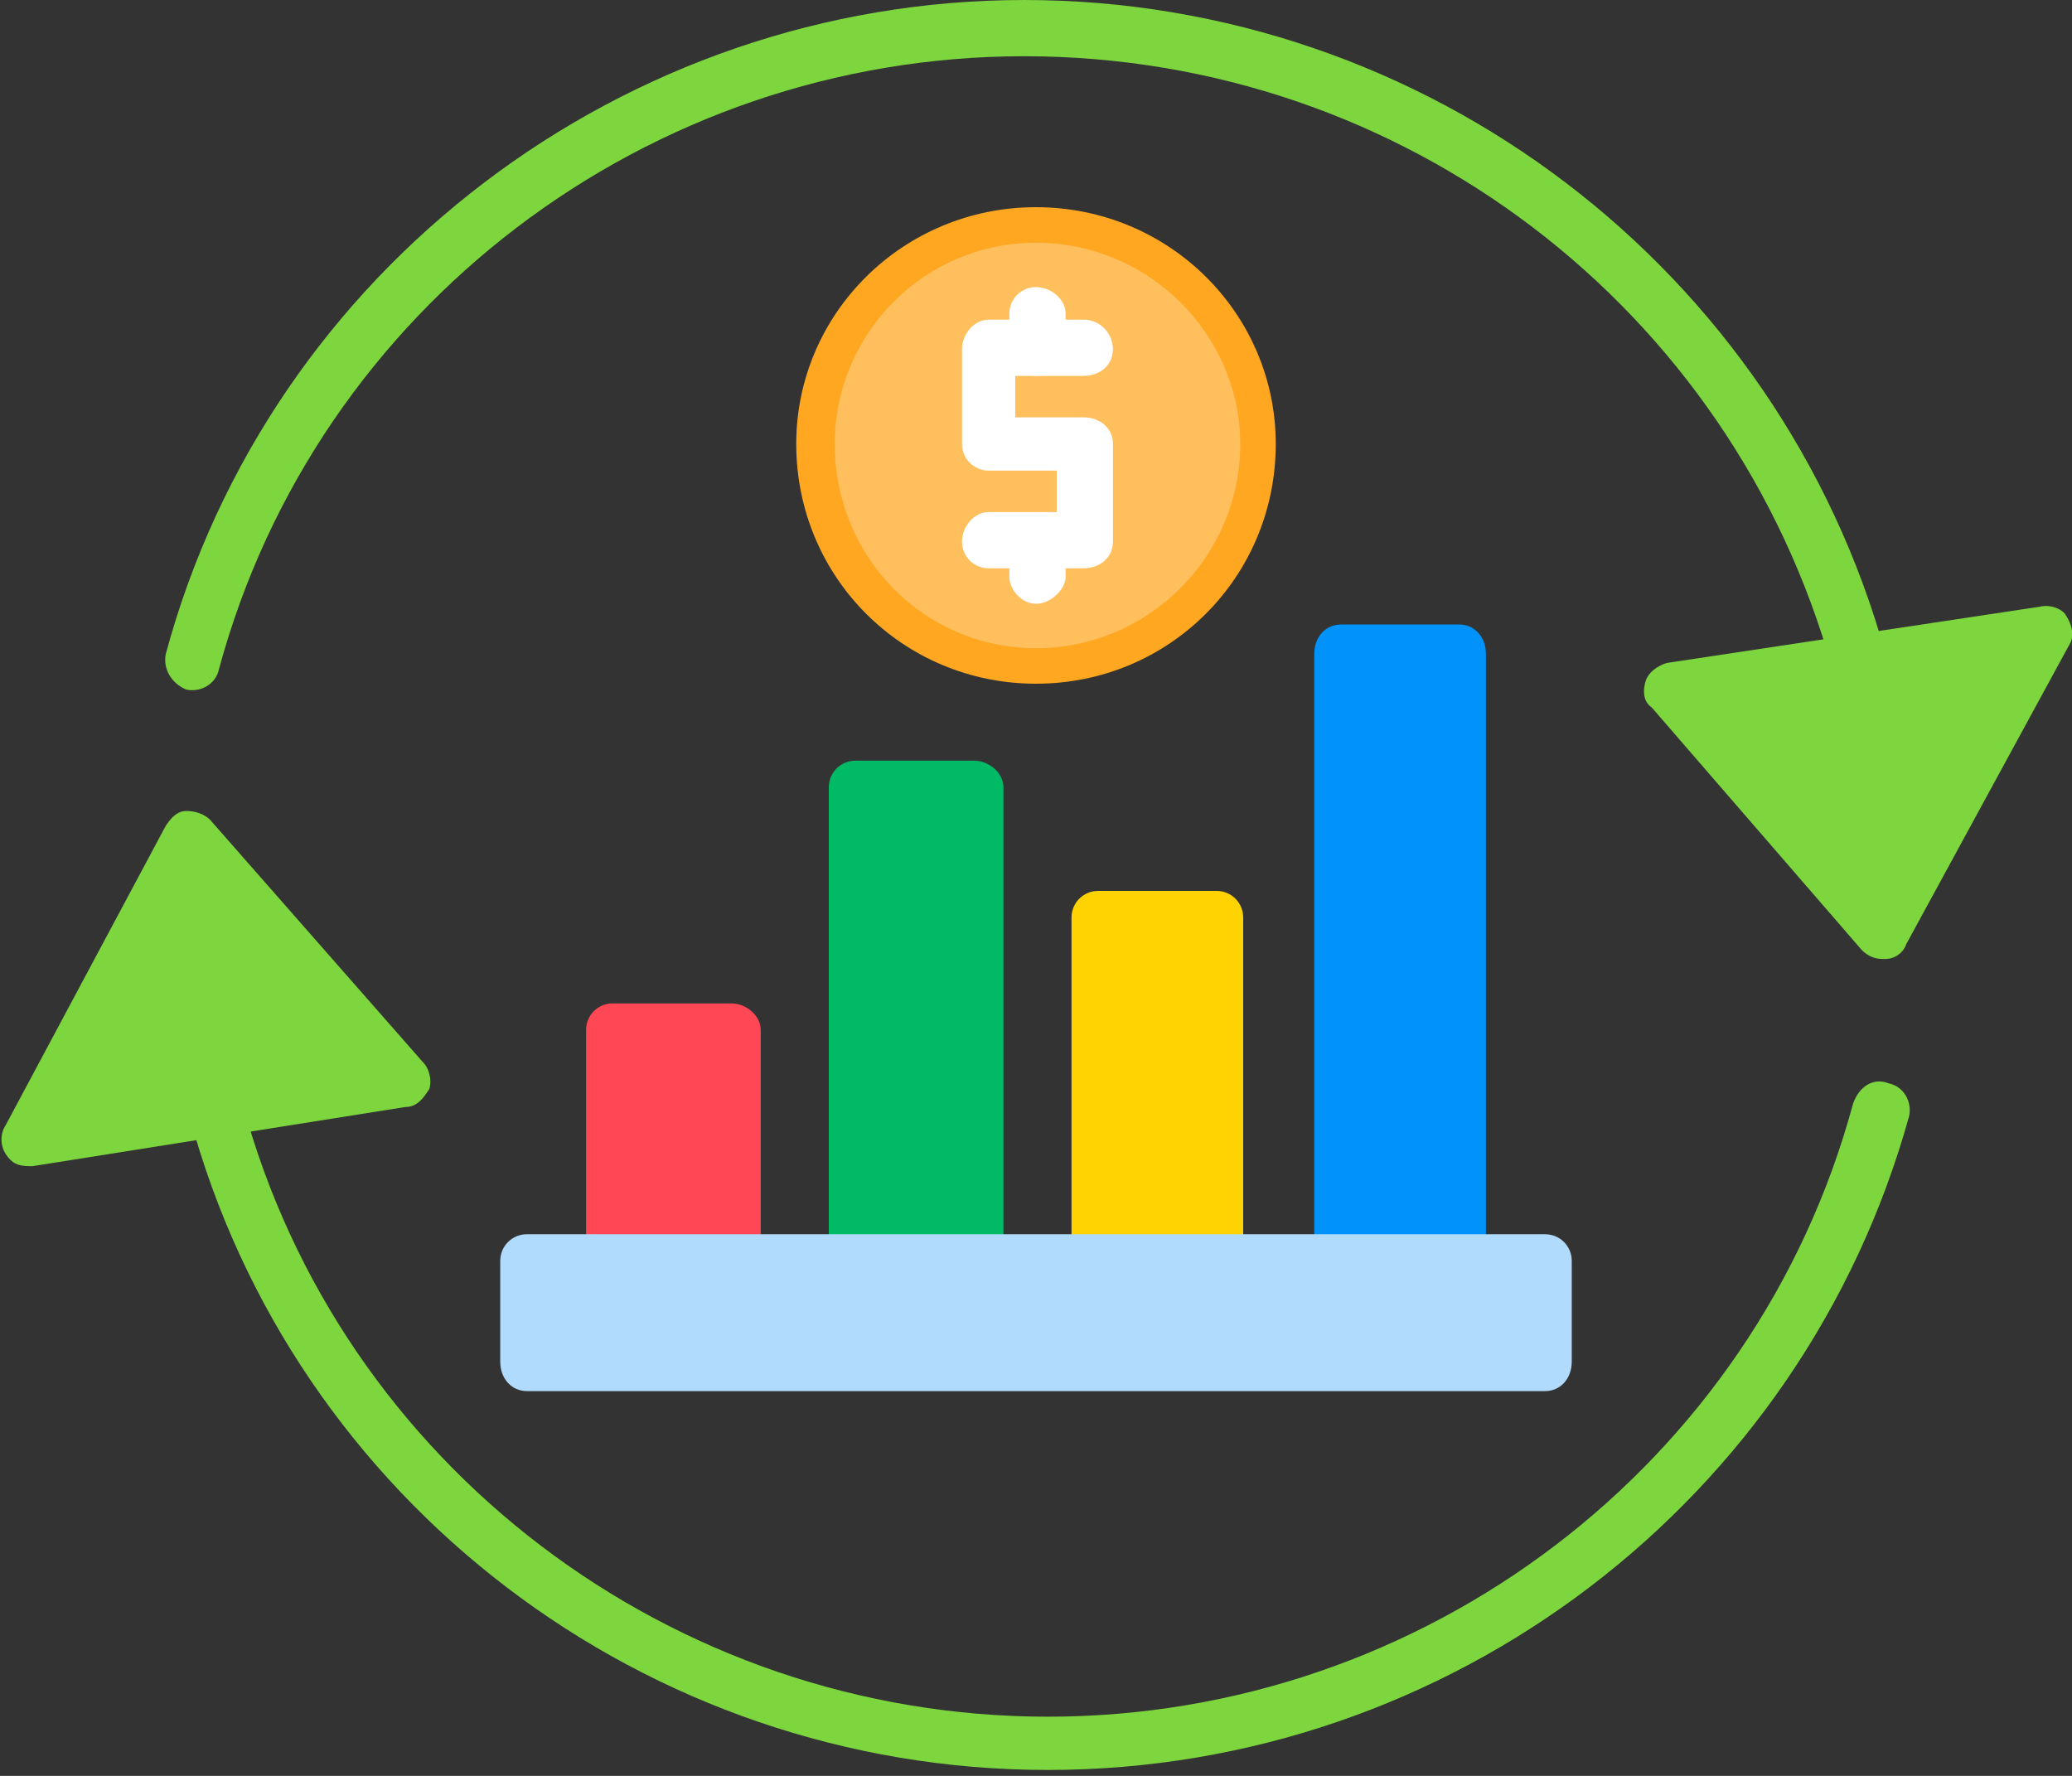
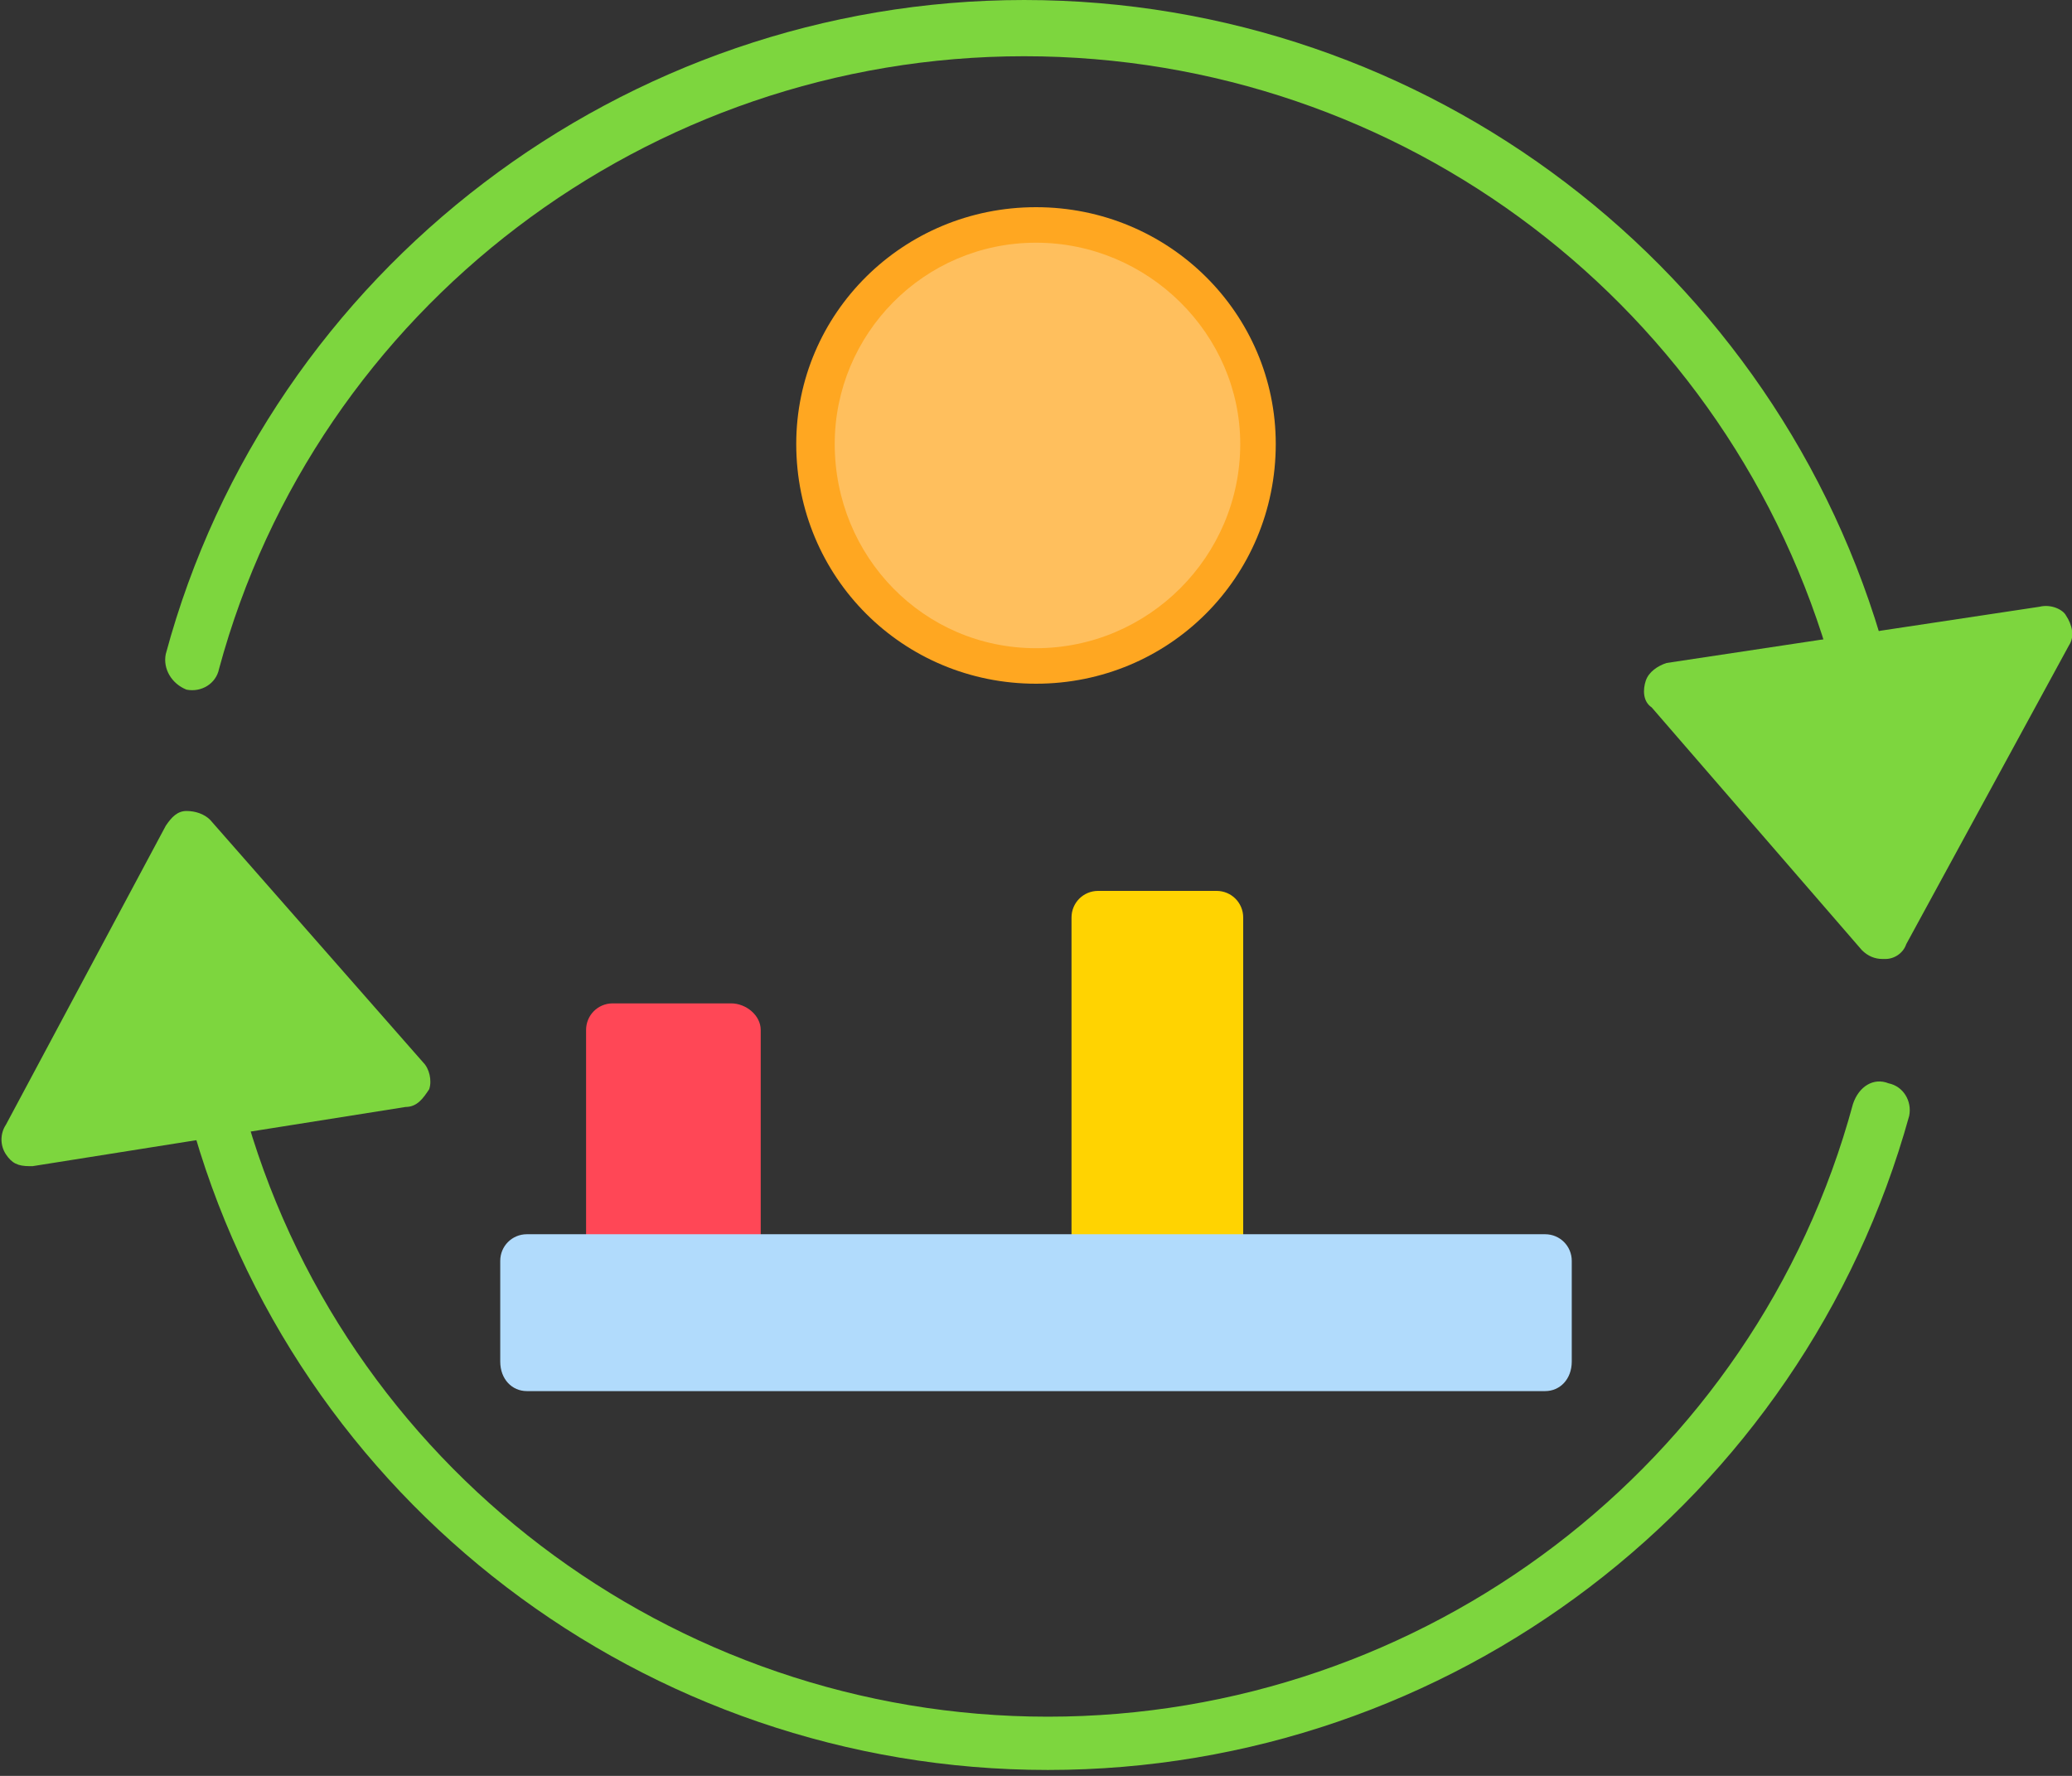
<svg xmlns="http://www.w3.org/2000/svg" version="1.2" viewBox="0 0 70 60" width="70" height="60">
  <rect x="0" y="0" width="70" height="60" fill="#333333" stroke="none" />
  <style>.a{fill:#7dd63e}.b{fill:#ff4756}.c{fill:#00ba66}.d{fill:#ffd301}.e{fill:#0193fa}.f{fill:#ffa721}.g{fill:#b1dbfc}.h{fill:#ffbf5d}.i{fill:#fff}</style>
  <path fill-rule="evenodd" class="a" d="m62.8 23.3c-0.4 0-0.8-0.3-0.9-0.7-3.4-12.2-14.5-20.7-27.3-20.7-12.7 0-23.9 8.5-27.2 20.7-0.1 0.5-0.6 0.8-1.1 0.7-0.5-0.2-0.8-0.7-0.7-1.2 3.5-13 15.5-22.1 29-22.1 13.6 0 25.5 9.1 29.1 22.1 0.1 0.5-0.2 1-0.7 1.2q-0.1 0-0.2 0z" />
  <path fill-rule="evenodd" class="a" d="m63.6 32.4q-0.4 0-0.7-0.3l-7.1-8.2c-0.3-0.2-0.3-0.6-0.2-0.9 0.1-0.3 0.4-0.5 0.7-0.6l12.6-1.9c0.4-0.1 0.8 0.1 0.9 0.3 0.2 0.3 0.3 0.7 0.1 1l-5.5 10.1c-0.1 0.3-0.4 0.5-0.7 0.5q0 0-0.1 0z" />
  <path fill-rule="evenodd" class="a" d="m35.4 59.8c-13.6 0-25.5-9.1-29-22.1-0.1-0.5 0.2-1 0.6-1.1 0.5-0.2 1 0.1 1.2 0.7 3.3 12.2 14.5 20.7 27.2 20.7 12.7 0 23.9-8.5 27.2-20.7 0.2-0.6 0.7-0.9 1.2-0.7 0.5 0.1 0.8 0.6 0.7 1.1-3.6 13-15.5 22.1-29.1 22.1z" />
  <path fill-rule="evenodd" class="a" d="m1 39.4c-0.4 0-0.6-0.1-0.8-0.4-0.2-0.3-0.2-0.7 0-1l5.4-10.1c0.2-0.3 0.4-0.5 0.7-0.5 0.3 0 0.6 0.1 0.8 0.3l7.2 8.2c0.2 0.2 0.3 0.6 0.2 0.9-0.2 0.3-0.4 0.6-0.8 0.6l-12.6 2q-0.1 0-0.1 0z" />
  <path fill-rule="evenodd" class="b" d="m24.7 43.5h-4c-0.5 0-0.9-0.4-0.9-0.9v-7.8c0-0.5 0.4-0.9 0.9-0.9h4c0.5 0 1 0.4 1 0.9v7.8c0 0.5-0.5 0.9-1 0.9z" />
-   <path fill-rule="evenodd" class="c" d="m32.9 43.5h-4c-0.5 0-0.9-0.4-0.9-0.9v-16c0-0.5 0.4-0.9 0.9-0.9h4c0.5 0 1 0.4 1 0.9v16c0 0.5-0.5 0.9-1 0.9z" />
  <path fill-rule="evenodd" class="d" d="m41.1 43.5h-4c-0.5 0-0.9-0.4-0.9-0.9v-11.6c0-0.5 0.4-0.9 0.9-0.9h4c0.5 0 0.9 0.4 0.9 0.9v11.6c0 0.5-0.4 0.9-0.9 0.9z" />
-   <path fill-rule="evenodd" class="e" d="m49.3 43.5h-4c-0.5 0-0.9-0.4-0.9-0.9v-20.5c0-0.6 0.4-1 0.9-1h4c0.5 0 0.9 0.4 0.9 1v20.5c0 0.5-0.4 0.9-0.9 0.9z" />
  <path fill-rule="evenodd" class="f" d="m35 23.1c-4.5 0-8.1-3.6-8.1-8.1 0-4.4 3.6-8 8.1-8 4.5 0 8.1 3.6 8.1 8 0 4.5-3.6 8.1-8.1 8.1z" />
  <path fill-rule="evenodd" class="g" d="m52.2 47h-34.4c-0.5 0-0.9-0.4-0.9-1v-3.4c0-0.5 0.4-0.9 0.9-0.9h34.4c0.5 0 0.9 0.4 0.9 0.9v3.4c0 0.6-0.4 1-0.9 1z" />
  <path fill-rule="evenodd" class="h" d="m35 21.9c-3.8 0-6.8-3.1-6.8-6.9 0-3.7 3-6.8 6.8-6.8 3.8 0 6.9 3.1 6.9 6.8 0 3.8-3.1 6.9-6.9 6.9z" />
-   <path fill-rule="evenodd" class="i" d="m36.6 19.2h-3.2c-0.5 0-0.9-0.4-0.9-0.9 0-0.5 0.4-1 0.9-1h2.3v-1.4h-2.3c-0.5 0-0.9-0.4-0.9-0.9v-3.2c0-0.5 0.4-1 0.9-1h3.2c0.6 0 1 0.5 1 1 0 0.5-0.4 0.9-1 0.9h-2.3v1.4h2.3c0.6 0 1 0.4 1 0.9v3.3c0 0.5-0.4 0.9-1 0.9z" />
-   <path fill-rule="evenodd" class="i" d="m35 12.7c-0.5 0-0.9-0.4-0.9-0.9v-1.2c0-0.5 0.4-0.9 0.9-0.9 0.5 0 1 0.4 1 0.9v1.2c0 0.5-0.5 0.9-1 0.9z" />
-   <path fill-rule="evenodd" class="i" d="m35 20.4c-0.5 0-0.9-0.5-0.9-0.9v-1.2c0-0.5 0.4-1 0.9-1 0.5 0 1 0.5 1 1v1.2c0 0.4-0.5 0.9-1 0.9z" />
</svg>